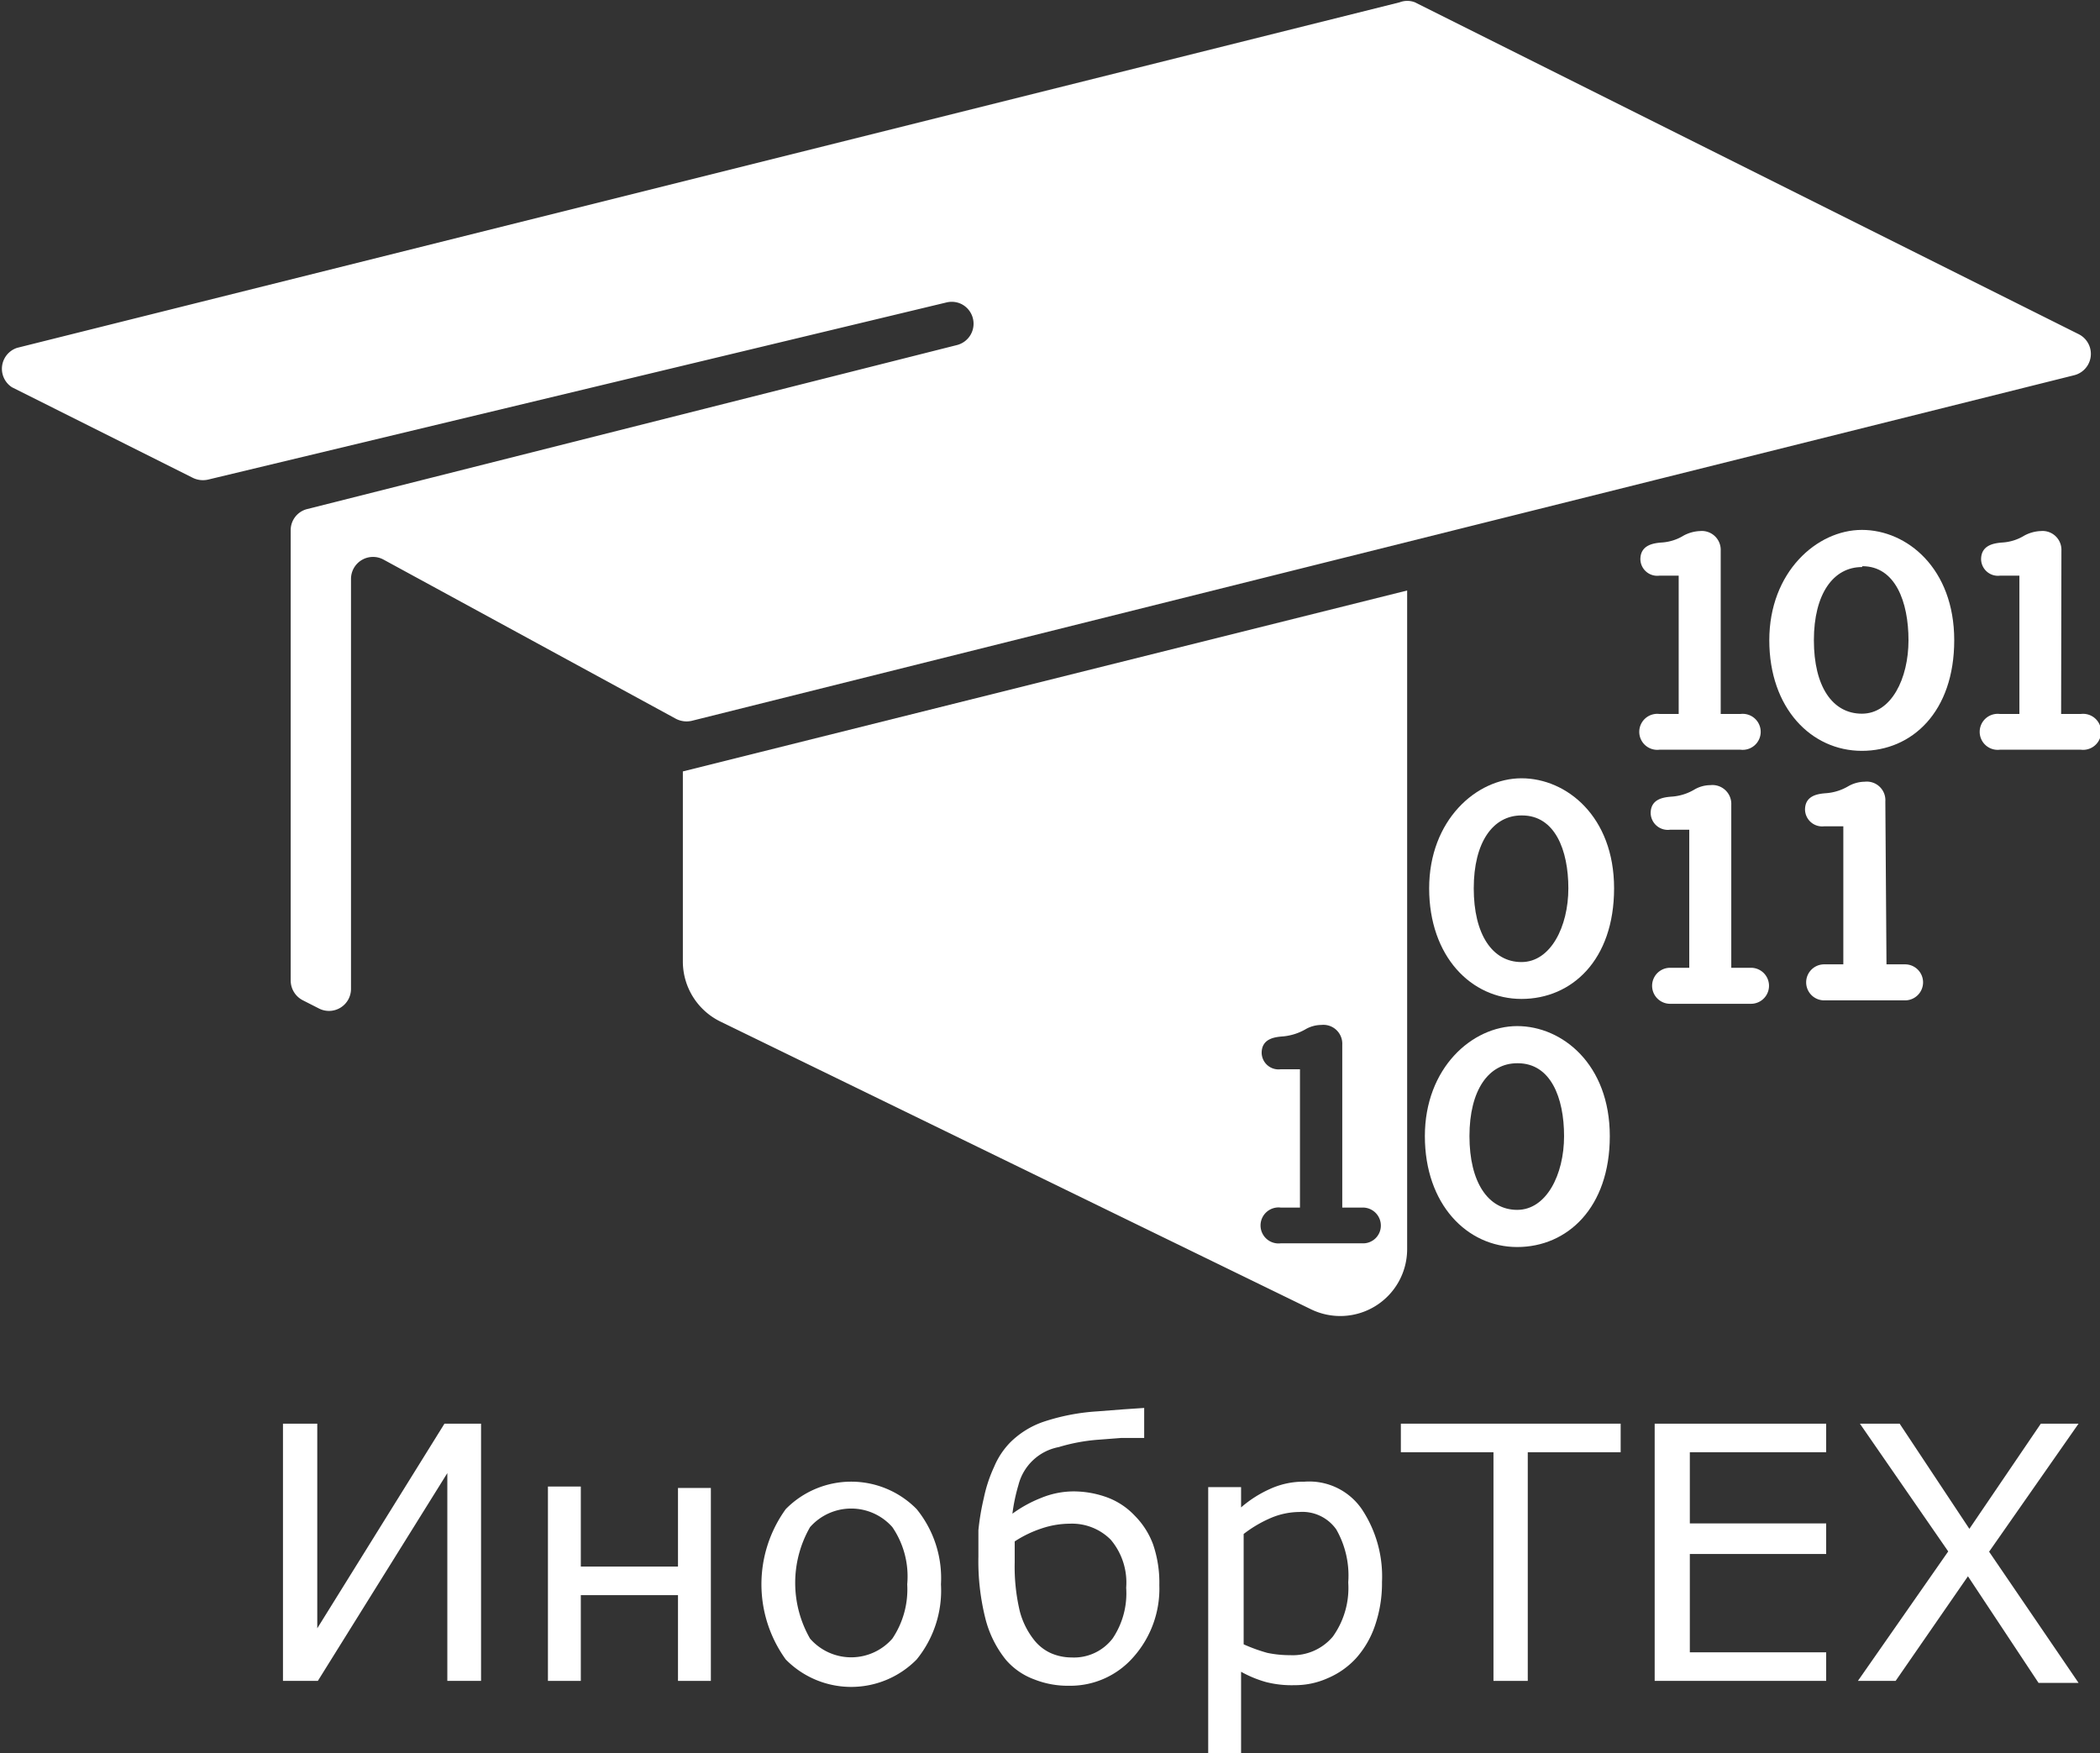
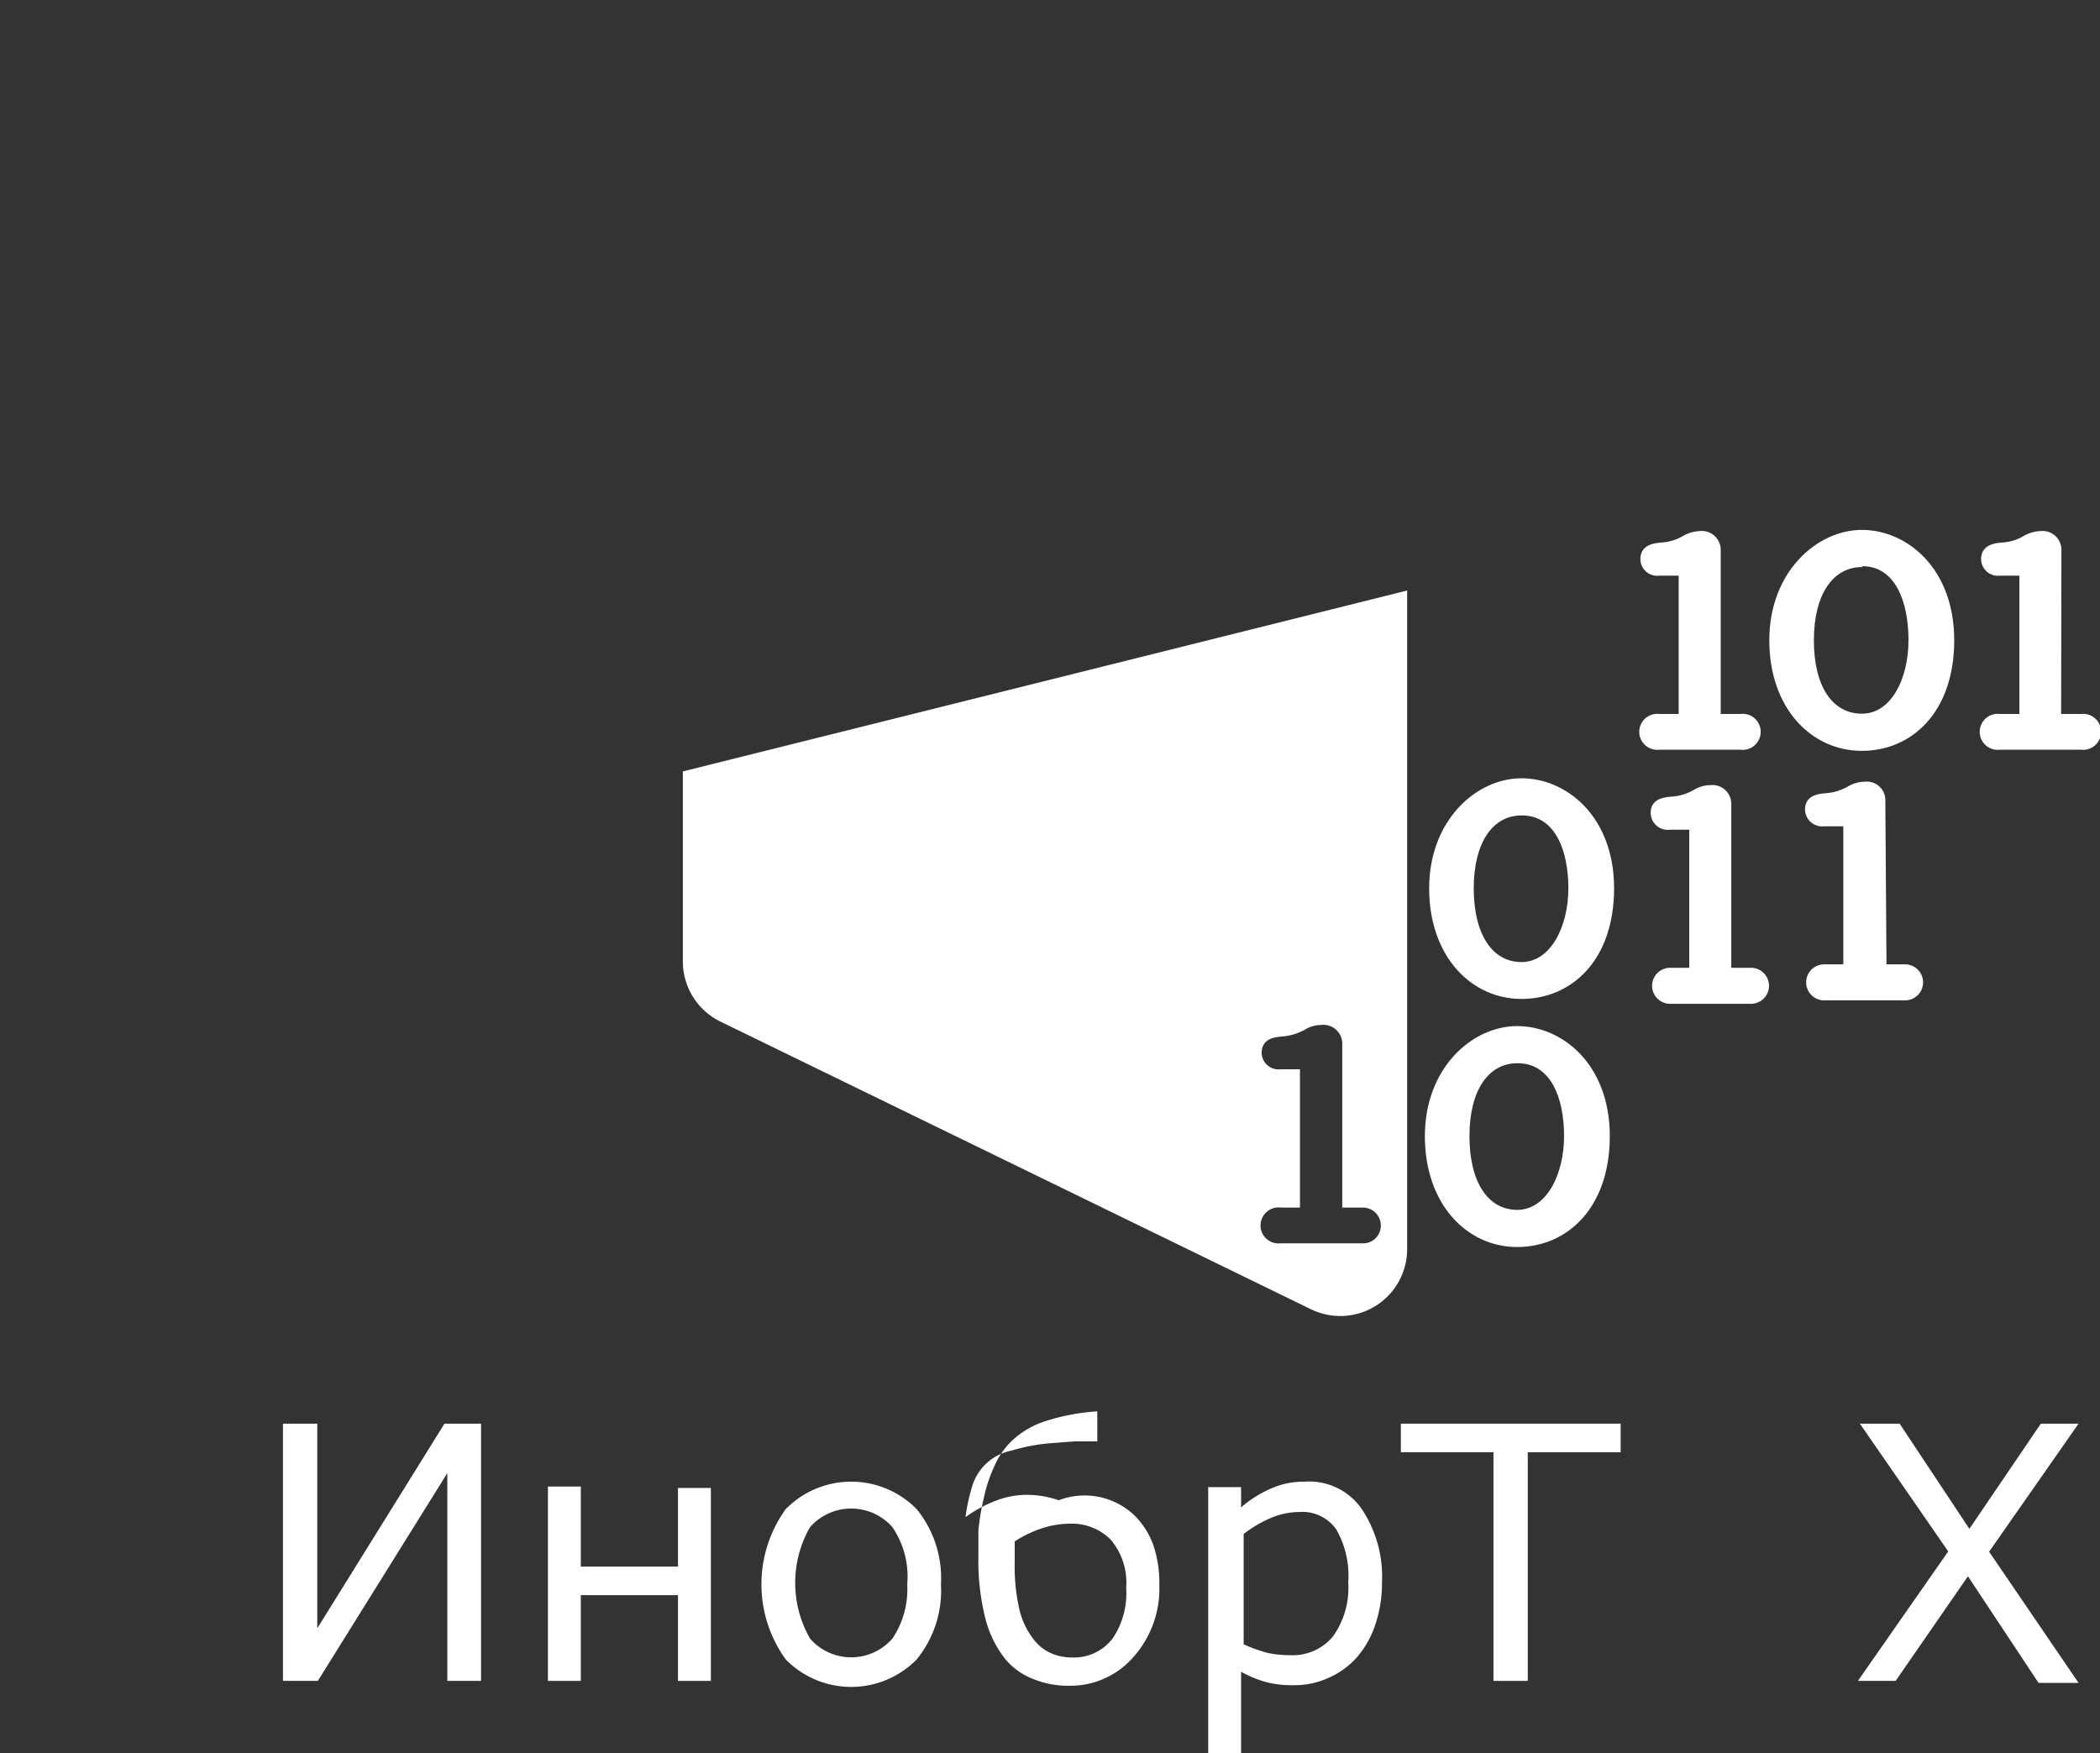
<svg xmlns="http://www.w3.org/2000/svg" id="Слой_1" data-name="Слой 1" viewBox="0 0 73.47 61.34">
  <rect x="0" y="0" width="73.47" height="61.34" fill="#333333" stroke="none" />
  <defs>
    <style>.cls-1{fill:#fff;}</style>
  </defs>
  <path class="cls-1" d="M401.18,326H400v-7.27L395.47,326h-1.22V317h1.2v7.16L399.9,317h1.28Z" transform="translate(-384.35 -267.19)" />
  <path class="cls-1" d="M409.22,326h-1.15V323h-3.4V326h-1.15v-6.8h1.15V322h3.4v-2.75h1.15Z" transform="translate(-384.35 -267.19)" />
  <path class="cls-1" d="M417.27,322.62a3.82,3.82,0,0,1-.85,2.63,3.21,3.21,0,0,1-4.58,0,4.49,4.49,0,0,1,0-5.26,3.21,3.21,0,0,1,4.58,0A3.83,3.83,0,0,1,417.27,322.62Zm-1.18,0a3.06,3.06,0,0,0-.52-2,1.92,1.92,0,0,0-2.88,0,3.92,3.92,0,0,0,0,3.9,1.91,1.91,0,0,0,2.88,0A3.09,3.09,0,0,0,416.09,322.62Z" transform="translate(-384.35 -267.19)" />
-   <path class="cls-1" d="M424.05,320.22a2.8,2.8,0,0,1,.64,1,4.13,4.13,0,0,1,.22,1.43,3.6,3.6,0,0,1-.91,2.52,2.93,2.93,0,0,1-2.25,1,3.18,3.18,0,0,1-1.21-.22,2.4,2.4,0,0,1-1-.69,3.77,3.77,0,0,1-.72-1.46,8.23,8.23,0,0,1-.24-2.15c0-.3,0-.61,0-.92a8.57,8.57,0,0,1,.19-1.13,5,5,0,0,1,.36-1.09,2.73,2.73,0,0,1,.56-.85,3.06,3.06,0,0,1,1.15-.72,7.41,7.41,0,0,1,1.9-.37l.9-.07.74-.05v1.05l-.8,0-.78.06a6.43,6.43,0,0,0-1.41.26,1.8,1.8,0,0,0-1.41,1.33,6.27,6.27,0,0,0-.21,1,4.47,4.47,0,0,1,1-.55,3,3,0,0,1,1.16-.23,3.44,3.44,0,0,1,1.1.19A2.53,2.53,0,0,1,424.05,320.22Zm-.3,2.52a2.32,2.32,0,0,0-.54-1.68,1.91,1.91,0,0,0-1.43-.56,3.12,3.12,0,0,0-1,.17,4,4,0,0,0-.93.45c0,.1,0,.22,0,.35s0,.26,0,.38a6.76,6.76,0,0,0,.18,1.72,2.73,2.73,0,0,0,.5,1,1.57,1.57,0,0,0,.61.47,1.82,1.82,0,0,0,.7.14,1.7,1.7,0,0,0,1.44-.67A2.83,2.83,0,0,0,423.75,322.74Z" transform="translate(-384.35 -267.19)" />
+   <path class="cls-1" d="M424.05,320.22a2.8,2.8,0,0,1,.64,1,4.13,4.13,0,0,1,.22,1.43,3.6,3.6,0,0,1-.91,2.52,2.93,2.93,0,0,1-2.25,1,3.18,3.18,0,0,1-1.21-.22,2.4,2.4,0,0,1-1-.69,3.77,3.77,0,0,1-.72-1.46,8.23,8.23,0,0,1-.24-2.15c0-.3,0-.61,0-.92a8.57,8.57,0,0,1,.19-1.13,5,5,0,0,1,.36-1.09,2.73,2.73,0,0,1,.56-.85,3.06,3.06,0,0,1,1.15-.72,7.41,7.41,0,0,1,1.9-.37v1.05l-.8,0-.78.06a6.43,6.43,0,0,0-1.41.26,1.8,1.8,0,0,0-1.41,1.33,6.27,6.27,0,0,0-.21,1,4.47,4.47,0,0,1,1-.55,3,3,0,0,1,1.16-.23,3.44,3.44,0,0,1,1.1.19A2.53,2.53,0,0,1,424.05,320.22Zm-.3,2.52a2.32,2.32,0,0,0-.54-1.68,1.91,1.91,0,0,0-1.43-.56,3.12,3.12,0,0,0-1,.17,4,4,0,0,0-.93.45c0,.1,0,.22,0,.35s0,.26,0,.38a6.76,6.76,0,0,0,.18,1.72,2.73,2.73,0,0,0,.5,1,1.57,1.57,0,0,0,.61.47,1.82,1.82,0,0,0,.7.14,1.7,1.7,0,0,0,1.44-.67A2.83,2.83,0,0,0,423.75,322.74Z" transform="translate(-384.35 -267.19)" />
  <path class="cls-1" d="M432.7,322.54a4.55,4.55,0,0,1-.24,1.51,3.31,3.31,0,0,1-.67,1.16,2.86,2.86,0,0,1-1,.7,2.79,2.79,0,0,1-1.15.24,3.62,3.62,0,0,1-1-.11,4,4,0,0,1-.87-.36v2.85h-1.15v-9.31h1.15v.71a4.09,4.09,0,0,1,1-.64,2.82,2.82,0,0,1,1.22-.26A2.23,2.23,0,0,1,432,320,4.25,4.25,0,0,1,432.7,322.54Zm-1.18,0a3.25,3.25,0,0,0-.42-1.84,1.45,1.45,0,0,0-1.29-.61,2.6,2.6,0,0,0-1,.21,4.39,4.39,0,0,0-.95.56v3.86a5.77,5.77,0,0,0,.83.3,3.87,3.87,0,0,0,.8.08,1.83,1.83,0,0,0,1.49-.65A2.92,2.92,0,0,0,431.52,322.57Z" transform="translate(-384.35 -267.19)" />
  <path class="cls-1" d="M441.05,318H437.8v8h-1.2v-8h-3.24V317h7.69Z" transform="translate(-384.35 -267.19)" />
-   <path class="cls-1" d="M448.24,326h-6V317h6V318h-4.77v2.49h4.77v1.07h-4.77V325h4.77Z" transform="translate(-384.35 -267.19)" />
  <path class="cls-1" d="M457.07,317l-3.13,4.48,3.13,4.59h-1.4l-2.47-3.73L450.67,326h-1.32l3.16-4.53L449.42,317h1.39l2.44,3.68,2.5-3.68Z" transform="translate(-384.35 -267.19)" />
-   <path class="cls-1" d="M384.77,280.74l6.33,3.17a.81.81,0,0,0,.53.06l25.84-6.2a.77.77,0,0,1,.52.06h0a.77.77,0,0,1-.15,1.43L395.1,285a.76.76,0,0,0-.58.74V301.5a.78.78,0,0,0,.43.69l.57.29a.77.77,0,0,0,1.11-.69V287.44a.77.77,0,0,1,1.14-.67L408,292.34a.81.81,0,0,0,.55.07l48.36-12.09a.77.77,0,0,0,.16-1.44l-23.22-11.61a.74.74,0,0,0-.53,0l-48.37,12.09A.77.77,0,0,0,384.77,280.74Z" transform="translate(-384.35 -267.19)" />
  <path class="cls-1" d="M437.58,302.14c-1.76,0-3.23-1.49-3.23-3.87s1.65-3.85,3.23-3.85,3.24,1.34,3.24,3.85S439.34,302.14,437.58,302.14Zm0-6.42c-1,0-1.67.94-1.67,2.55s.65,2.58,1.67,2.58,1.64-1.24,1.64-2.58S438.75,295.72,437.6,295.72Z" transform="translate(-384.35 -267.19)" />
  <path class="cls-1" d="M450.35,300.93H451a.63.63,0,1,1,0,1.26h-2.83a.63.63,0,1,1,0-1.26h.67V296.1h-.67a.6.6,0,0,1-.67-.58c0-.52.49-.56.76-.58a1.79,1.79,0,0,0,.75-.24,1.19,1.19,0,0,1,.58-.16.65.65,0,0,1,.72.69Z" transform="translate(-384.35 -267.19)" />
  <path class="cls-1" d="M408.24,294.18v6.65a2.34,2.34,0,0,0,1.31,2.1L430.22,313a2.34,2.34,0,0,0,3.36-2.1V287.85ZM432,310.69h-2.84a.63.63,0,1,1,0-1.25h.67V304.6h-.67a.59.59,0,0,1-.67-.57c0-.52.49-.56.76-.58a1.94,1.94,0,0,0,.76-.24,1.12,1.12,0,0,1,.57-.16.66.66,0,0,1,.73.69v5.7H432a.63.63,0,0,1,.66.63A.62.62,0,0,1,432,310.69Z" transform="translate(-384.35 -267.19)" />
  <path class="cls-1" d="M444.92,301.05h.69a.63.63,0,1,1,0,1.26h-2.83a.63.63,0,1,1,0-1.26h.67v-4.83h-.67a.6.6,0,0,1-.68-.58c0-.52.49-.56.76-.58a1.79,1.79,0,0,0,.76-.24,1.12,1.12,0,0,1,.57-.16.66.66,0,0,1,.73.69Z" transform="translate(-384.35 -267.19)" />
  <path class="cls-1" d="M437.43,310.82c-1.76,0-3.23-1.5-3.23-3.88s1.65-3.85,3.23-3.85,3.24,1.34,3.24,3.85S439.18,310.82,437.43,310.82Zm0-6.43c-1,0-1.67.94-1.67,2.55s.65,2.58,1.67,2.58,1.64-1.23,1.64-2.58S438.6,304.39,437.45,304.39Z" transform="translate(-384.35 -267.19)" />
  <path class="cls-1" d="M449.49,293.46c-1.77,0-3.24-1.49-3.24-3.87s1.66-3.86,3.24-3.86,3.23,1.35,3.23,3.86S451.24,293.46,449.49,293.46Zm0-6.43c-1,0-1.68.94-1.68,2.56s.65,2.57,1.68,2.57,1.63-1.23,1.63-2.57S450.66,287,449.51,287Z" transform="translate(-384.35 -267.19)" />
  <path class="cls-1" d="M444.55,292.17h.69a.63.63,0,1,1,0,1.25h-2.83a.63.63,0,1,1,0-1.25h.67v-4.84h-.67a.59.59,0,0,1-.67-.57c0-.52.49-.57.76-.59a1.66,1.66,0,0,0,.75-.24,1.31,1.31,0,0,1,.58-.16.66.66,0,0,1,.72.69Z" transform="translate(-384.35 -267.19)" />
  <path class="cls-1" d="M456.46,292.17h.69a.63.63,0,1,1,0,1.25h-2.83a.63.63,0,1,1,0-1.25H455v-4.84h-.67a.59.59,0,0,1-.67-.57c0-.52.49-.57.76-.59a1.66,1.66,0,0,0,.75-.24,1.31,1.31,0,0,1,.58-.16.66.66,0,0,1,.72.69Z" transform="translate(-384.35 -267.19)" />
</svg>